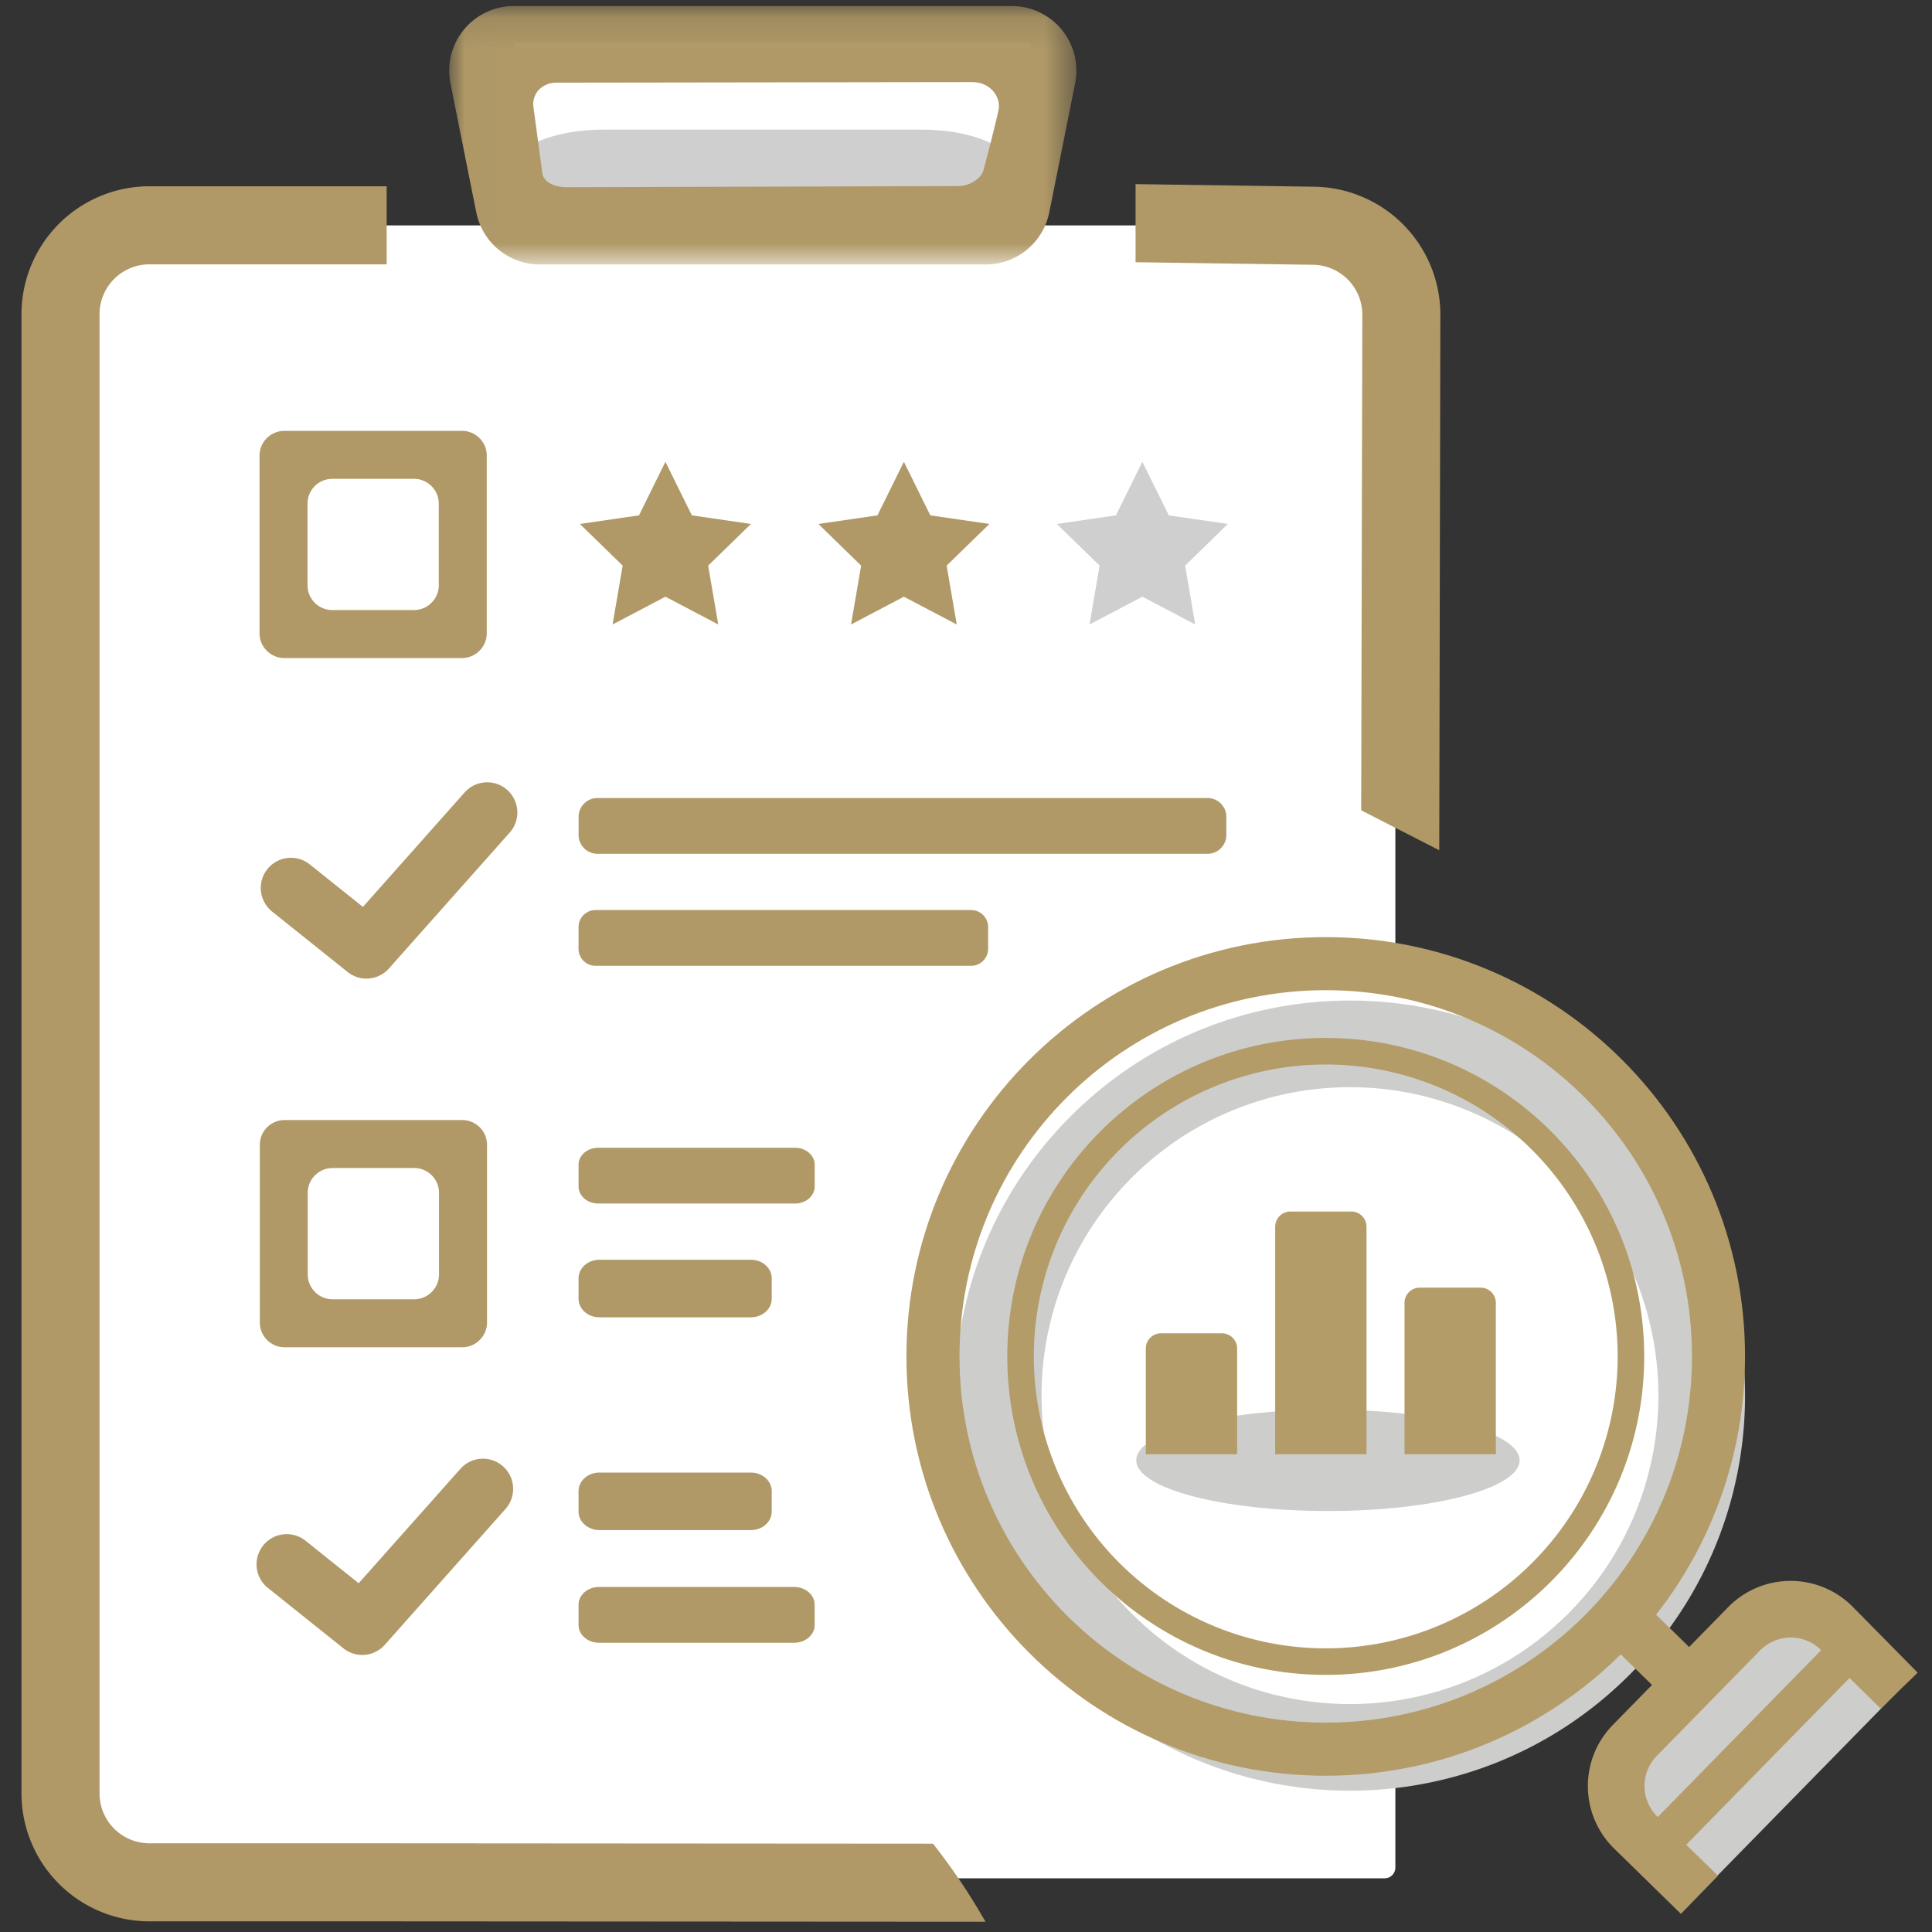
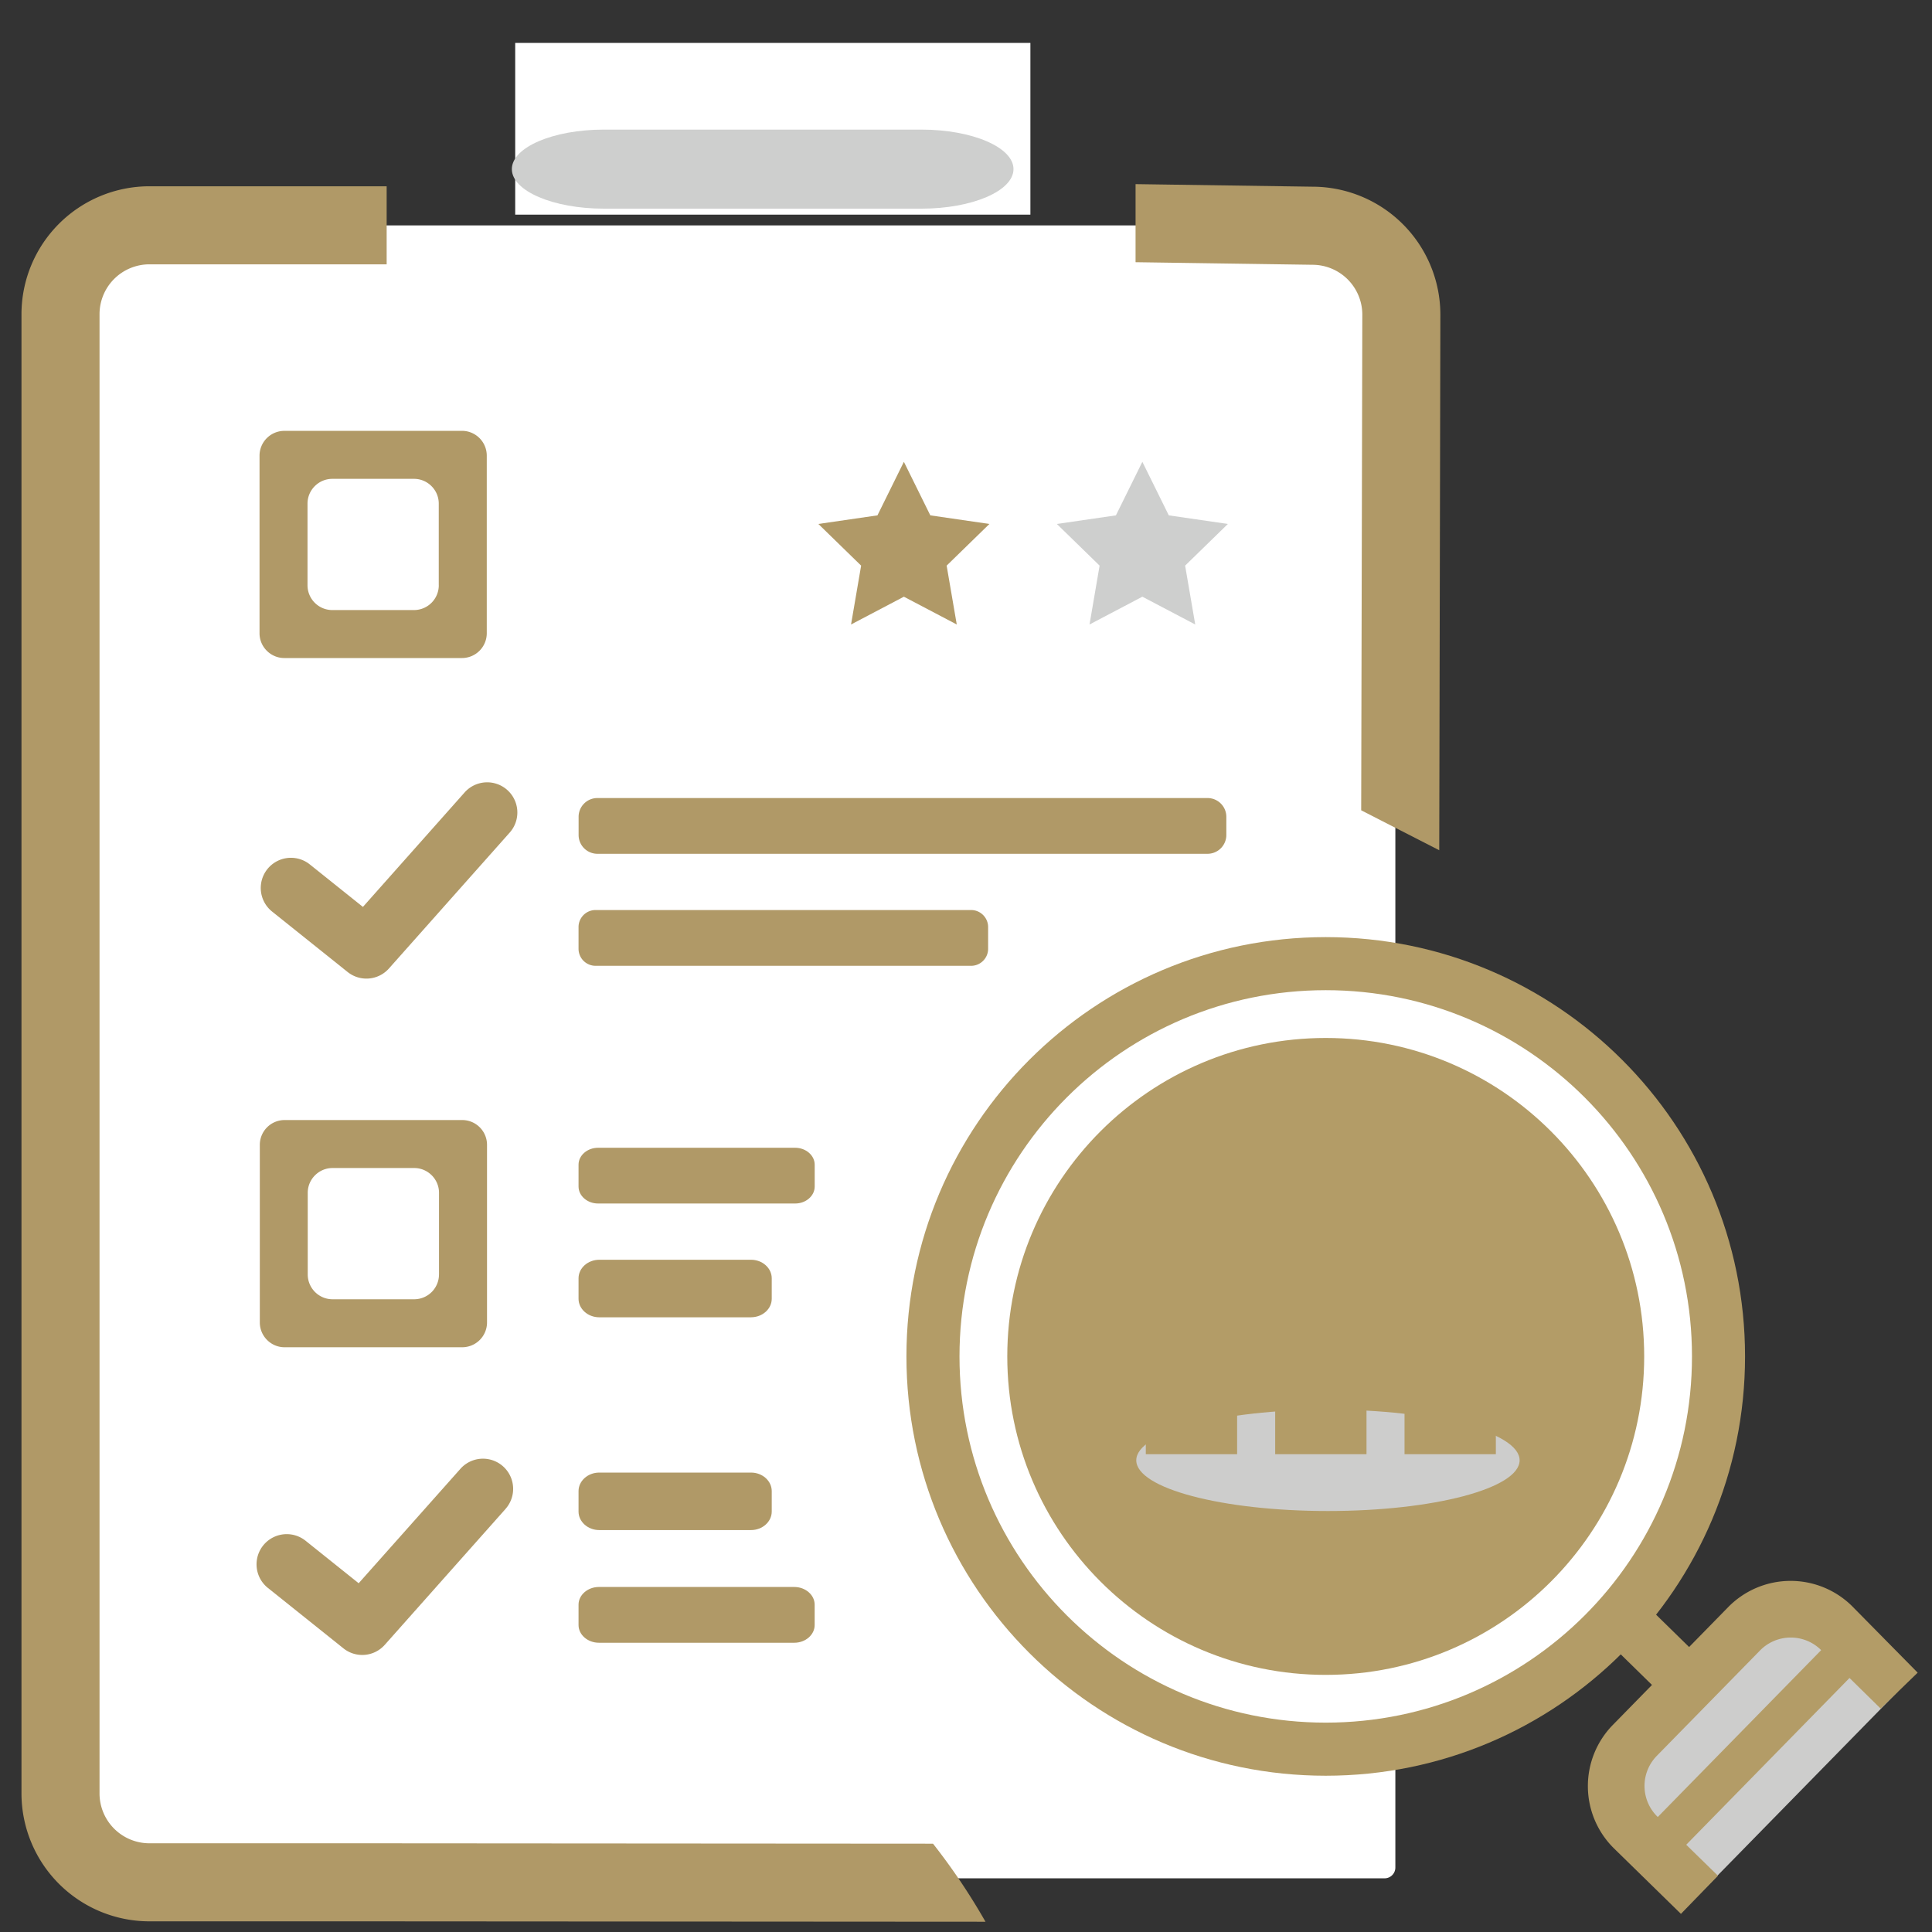
<svg xmlns="http://www.w3.org/2000/svg" xmlns:xlink="http://www.w3.org/1999/xlink" width="60" height="60" viewBox="0 0 60 60" class="jss115">
  <rect x="0" y="0" width="60" height="60" fill="#333333" stroke="none" />
  <defs>
-     <path id="path-1" d="M0.013 0.133L19.49 0.133 19.49 8.159 0.013 8.159z" />
-   </defs>
+     </defs>
  <g fill="none" fill-rule="evenodd" stroke="none" stroke-width="1">
    <g transform="translate(-565 -839)">
      <g transform="translate(0 390)">
        <g transform="translate(135 60)">
          <g transform="translate(0 206)">
            <g transform="translate(400 153)">
              <g transform="translate(30 30)">
                <g transform="translate(.667)">
                  <path fill="#FFF" d="M42.334 58.333H2.333A.335.335 0 012 57.996V7.336C2 7.152 2.149 7 2.333 7h40c.185 0 .334.15.334.337v50.66a.335.335 0 01-.333.336" />
                  <path fill="#FFF" d="M40.505 30.125c-6.627 0-12 5.372-12 12 0 6.627 5.373 12 12 12 6.628 0 12-5.373 12-12 0-6.628-5.372-12-12-12" />
                  <path fill="#FFF" d="M15.333 1.333H31.333V6.666H15.333z" />
                  <path fill="#CECFCE" d="M27.95 6.48h-9.864c-1.576 0-2.857-.55-2.857-1.228 0-.677 1.28-1.227 2.857-1.227h9.864c1.577 0 2.858.55 2.858 1.227S29.528 6.48 27.95 6.48" />
                  <g transform="translate(13.271 .054)">
                    <mask id="mask-2" fill="#fff">
                      <use xlink:href="#path-1" />
                    </mask>
                    <path fill="#B09967" d="M2.775 2.758a.747.747 0 01.555-.245l12.919-.018c.6 0 .915.498.818.891-.09.439-.452 1.807-.452 1.807-.064.312-.466.532-.784.532L3.665 5.76c-.318 0-.695-.112-.759-.423l-.271-2.021a.67.67 0 01.139-.558h.001zm-2 3.394l.08.394a2.011 2.011 0 001.966 1.613h13.86a2.011 2.011 0 001.966-1.613l.08-.394.669-3.344.055-.275a2.007 2.007 0 00-1.967-2.4H2.018a2.007 2.007 0 00-1.966 2.4l.054.275.669 3.344z" mask="url(#mask-2)" />
                  </g>
                  <path fill="#B09967" d="M15.033 46.861l-3.75 4.22a.935.935 0 01-1.287.108l-2.344-1.875a.937.937 0 111.172-1.464l1.648 1.319 3.16-3.554a.937.937 0 111.4 1.246" />
                  <path fill="#B09967" d="M41.641 9.77l-.035 15.395 2.424 1.24.035-16.635a3.976 3.976 0 00-3.972-3.972l-5.494-.08v2.425l5.494.08a1.55 1.55 0 011.548 1.547" />
                  <path fill="#B09967" d="M10.904 57.245H3.972a1.55 1.55 0 01-1.548-1.548V9.757a1.55 1.55 0 011.548-1.548h7.369V5.785H3.97a3.976 3.976 0 00-3.97 3.972v45.94a3.976 3.976 0 003.97 3.972h6.933l19.035.012a19.825 19.825 0 00-1.629-2.424l-17.406-.012z" />
                  <path fill="#B09967" d="M27.404 14.342L28.225 16.005 30.06 16.272 28.732 17.566 29.046 19.394 27.404 18.531 25.763 19.394 26.076 17.566 24.748 16.272 26.583 16.005z" />
-                   <path fill="#B09967" d="M19.998 14.342L20.819 16.005 22.654 16.272 21.326 17.566 21.639 19.394 19.998 18.531 18.357 19.394 18.67 17.566 17.342 16.272 19.177 16.005z" />
                  <path fill="#CECFCE" d="M34.81 14.342L35.631 16.005 37.466 16.272 36.138 17.566 36.452 19.394 34.81 18.531 33.169 19.394 33.482 17.566 32.154 16.272 33.989 16.005z" />
                  <path fill="#B09967" d="M12.96 18.178a.771.771 0 01-.77.768H9.653a.771.771 0 01-.77-.768V15.64c0-.423.347-.769.77-.769h2.538c.422 0 .768.346.768.769v2.538zm.72-4.797H8.163a.771.771 0 00-.77.769v5.518c0 .422.347.768.77.768h5.517a.771.771 0 00.77-.768V14.15a.771.771 0 00-.77-.77z" />
                  <path fill="#B09967" d="M12.966 39.58a.771.771 0 01-.769.77H9.66a.771.771 0 01-.77-.77v-2.537c0-.423.347-.769.77-.769h2.537c.423 0 .77.346.77.769v2.538zm.721-4.796H8.17a.77.77 0 00-.768.769v5.518c0 .423.345.769.768.769h5.518a.771.771 0 00.77-.77v-5.517a.771.771 0 00-.77-.769z" />
                  <path fill="#B09967" d="M15.163 25.856l-3.75 4.22a.935.935 0 01-1.286.109l-2.344-1.876a.937.937 0 111.171-1.464l1.65 1.32 3.158-3.555a.937.937 0 111.401 1.246" />
                  <path fill="#B09967" d="M36.834 26.515H17.886a.584.584 0 01-.584-.584v-.563c0-.323.261-.584.584-.584h18.948c.322 0 .584.261.584.584v.563a.584.584 0 01-.584.584" />
                  <path fill="#B09967" d="M29.492 29.994H17.827a.529.529 0 01-.527-.528v-.676c0-.29.237-.528.527-.528h11.665c.29 0 .528.238.528.528v.676c0 .29-.237.528-.528.528" />
                  <path fill="#B09967" d="M22.657 40.91h-4.713c-.354 0-.644-.26-.644-.575v-.637c0-.316.29-.575.644-.575h4.713c.354 0 .643.259.643.575v.637c0 .316-.29.574-.643.574" />
                  <path fill="#B09967" d="M22.657 47.518h-4.713c-.354 0-.644-.259-.644-.575v-.636c0-.316.29-.575.644-.575h4.713c.354 0 .643.259.643.575v.636c0 .316-.29.575-.643.575" />
                  <g transform="translate(27.483 29.103)">
-                     <path fill="#CDCDCC" d="M20.548 21.013c-3.74 3.74-9.806 3.74-13.546 0-3.741-3.741-3.741-9.806 0-13.547a9.578 9.578 0 0113.546 0c3.74 3.74 3.74 9.806 0 13.547M22.45 5.564C17.66.772 9.89.772 5.1 5.564c-4.792 4.791-4.792 12.56 0 17.351 4.79 4.791 12.559 4.791 17.35 0 4.792-4.791 4.792-12.56 0-17.351" />
                    <path fill="#B39C67" d="M13.022 24.395c-6.281 0-11.374-5.092-11.374-11.373 0-6.282 5.093-11.374 11.374-11.374 6.281 0 11.374 5.092 11.374 11.374 0 6.281-5.093 11.373-11.374 11.373m0-24.395C5.83 0 0 5.83 0 13.022c0 7.191 5.83 13.022 13.022 13.022s13.022-5.83 13.022-13.022S20.214 0 13.022 0" />
-                     <path fill="#B39C67" d="M13.022 22.088a9.066 9.066 0 110-18.132 9.066 9.066 0 110 18.132m0-18.956c-5.462 0-9.89 4.428-9.89 9.89 0 5.462 4.428 9.89 9.89 9.89 5.462 0 9.89-4.428 9.89-9.89 0-5.462-4.428-9.89-9.89-9.89" />
+                     <path fill="#B39C67" d="M13.022 22.088m0-18.956c-5.462 0-9.89 4.428-9.89 9.89 0 5.462 4.428 9.89 9.89 9.89 5.462 0 9.89-4.428 9.89-9.89 0-5.462-4.428-9.89-9.89-9.89" />
                    <path fill="#CDCDCC" d="M30.784 23.432l-6.288 6.42-1.687-1.656c-.935-.915-.88-2.487.122-3.51l2.659-2.715c1.002-1.024 2.573-1.111 3.507-.196l1.687 1.657z" />
                    <path fill="#B39C67" d="M29.12 21.5l.8.783a.058.058 0 010 .08l-6.724 6.867a.058.058 0 01-.08 0l-.8-.783a.058.058 0 01-.002-.081l6.724-6.866a.058.058 0 01.082 0" />
                    <path fill="#B39C67" d="M25.203 29.15l-1.88-1.835a1.335 1.335 0 01-.02-1.888l3.207-3.274a1.335 1.335 0 011.887-.02l1.858 1.825 1.15-1.115-2.046-2.075a2.715 2.715 0 00-3.839.04l-3.582 3.658a2.715 2.715 0 00.04 3.839l2.075 2.029 1.15-1.185z" />
                    <path fill="#CDCDCC" d="M13.09 17.823c-3.287 0-5.952-.705-5.952-1.575s2.665-1.575 5.953-1.575c3.287 0 5.952.705 5.952 1.575s-2.665 1.575-5.952 1.575z" />
                    <path fill="#B39C67" d="M17.833 10.886h-1.89a.473.473 0 00-.474.472v4.7h2.836v-4.7a.473.473 0 00-.472-.472zM7.907 12.304a.473.473 0 00-.473.472v3.282h2.836v-3.282a.473.473 0 00-.472-.472h-1.89z" />
                    <path fill="#B39C67" d="M11.925 8.522a.473.473 0 00-.473.473v7.063h2.836V8.995a.473.473 0 00-.473-.473h-1.89z" />
                    <path fill="#B39C67" d="M24.667 22.48l-1.073 1.095a.058.058 0 01-.081.001l-1.496-1.465a.058.058 0 01-.001-.081l1.073-1.096a.058.058 0 01.081 0l1.496 1.464a.058.058 0 010 .081" />
                  </g>
                  <path fill="#B09967" d="M17.907 37.376c-.334 0-.607-.237-.607-.527v-.678c0-.29.273-.526.607-.526h6.12c.334 0 .607.237.607.526v.678c0 .29-.273.527-.606.527h-6.121z" />
                  <path fill="#B09967" d="M24.001 51.017h-6.068c-.348 0-.633-.247-.633-.55v-.632c0-.302.285-.55.633-.55H24c.348 0 .633.248.633.55v.632c0 .303-.285.55-.633.55" />
                </g>
              </g>
            </g>
          </g>
        </g>
      </g>
    </g>
  </g>
</svg>